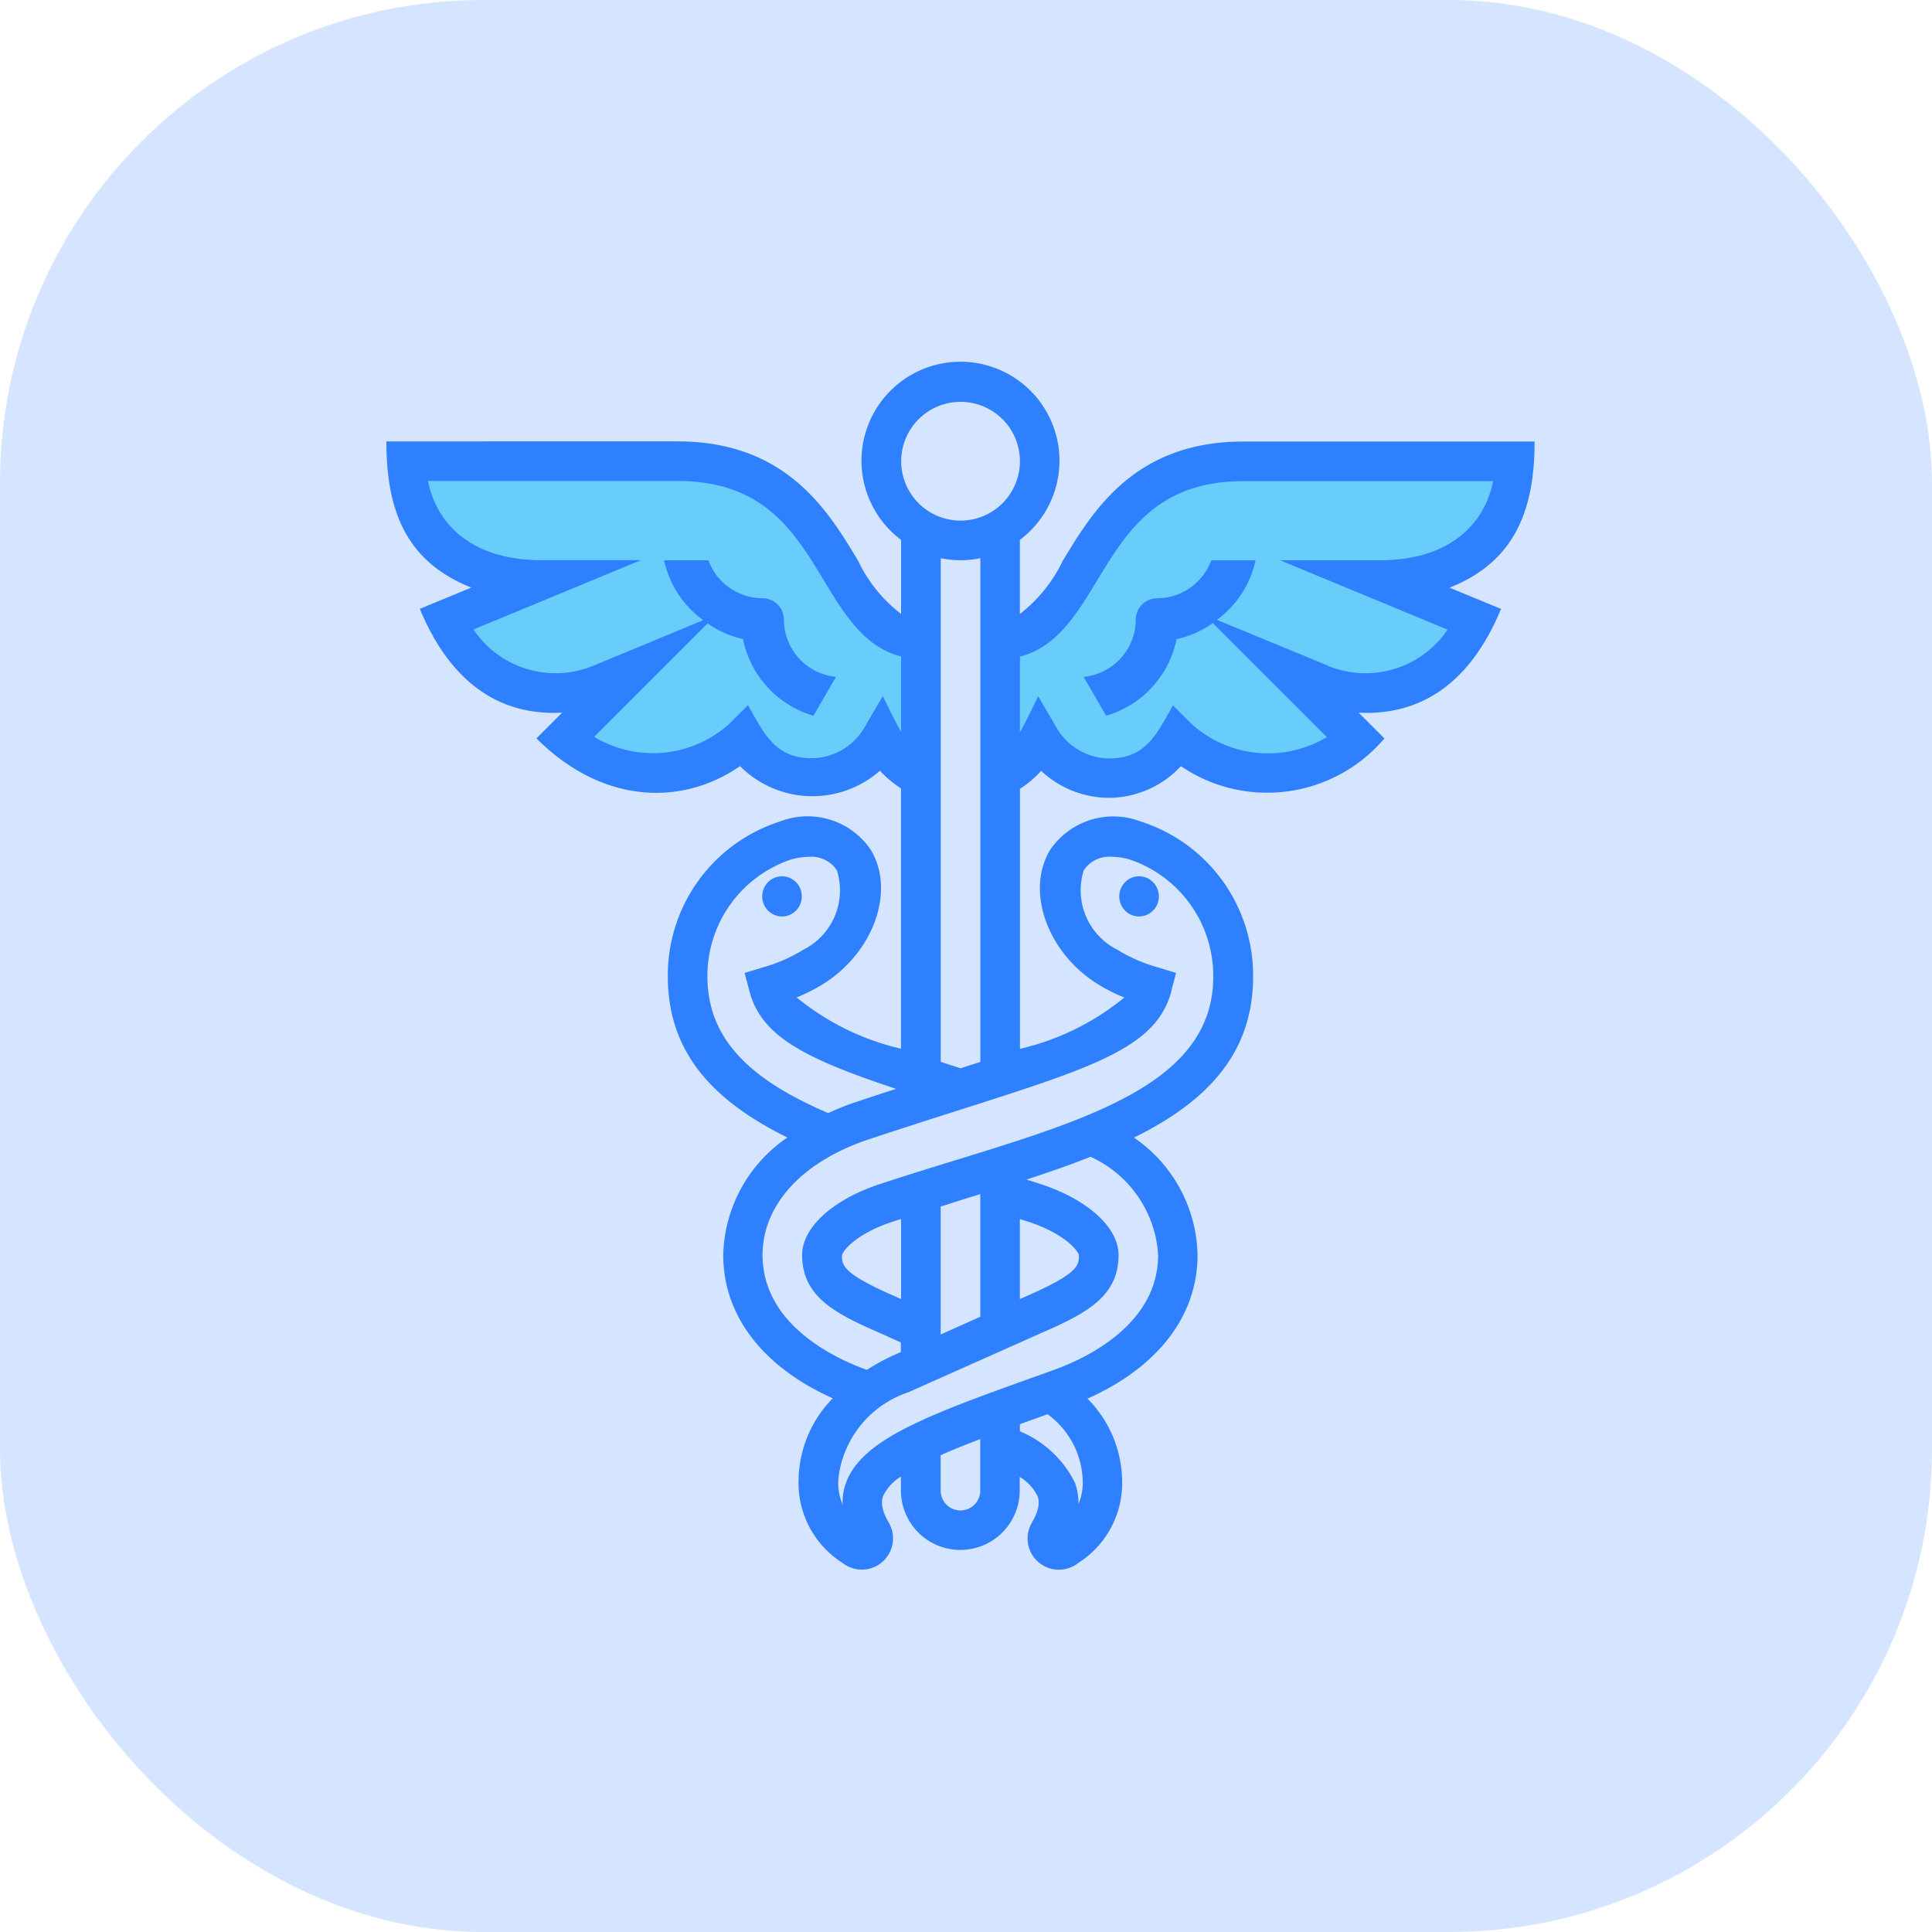
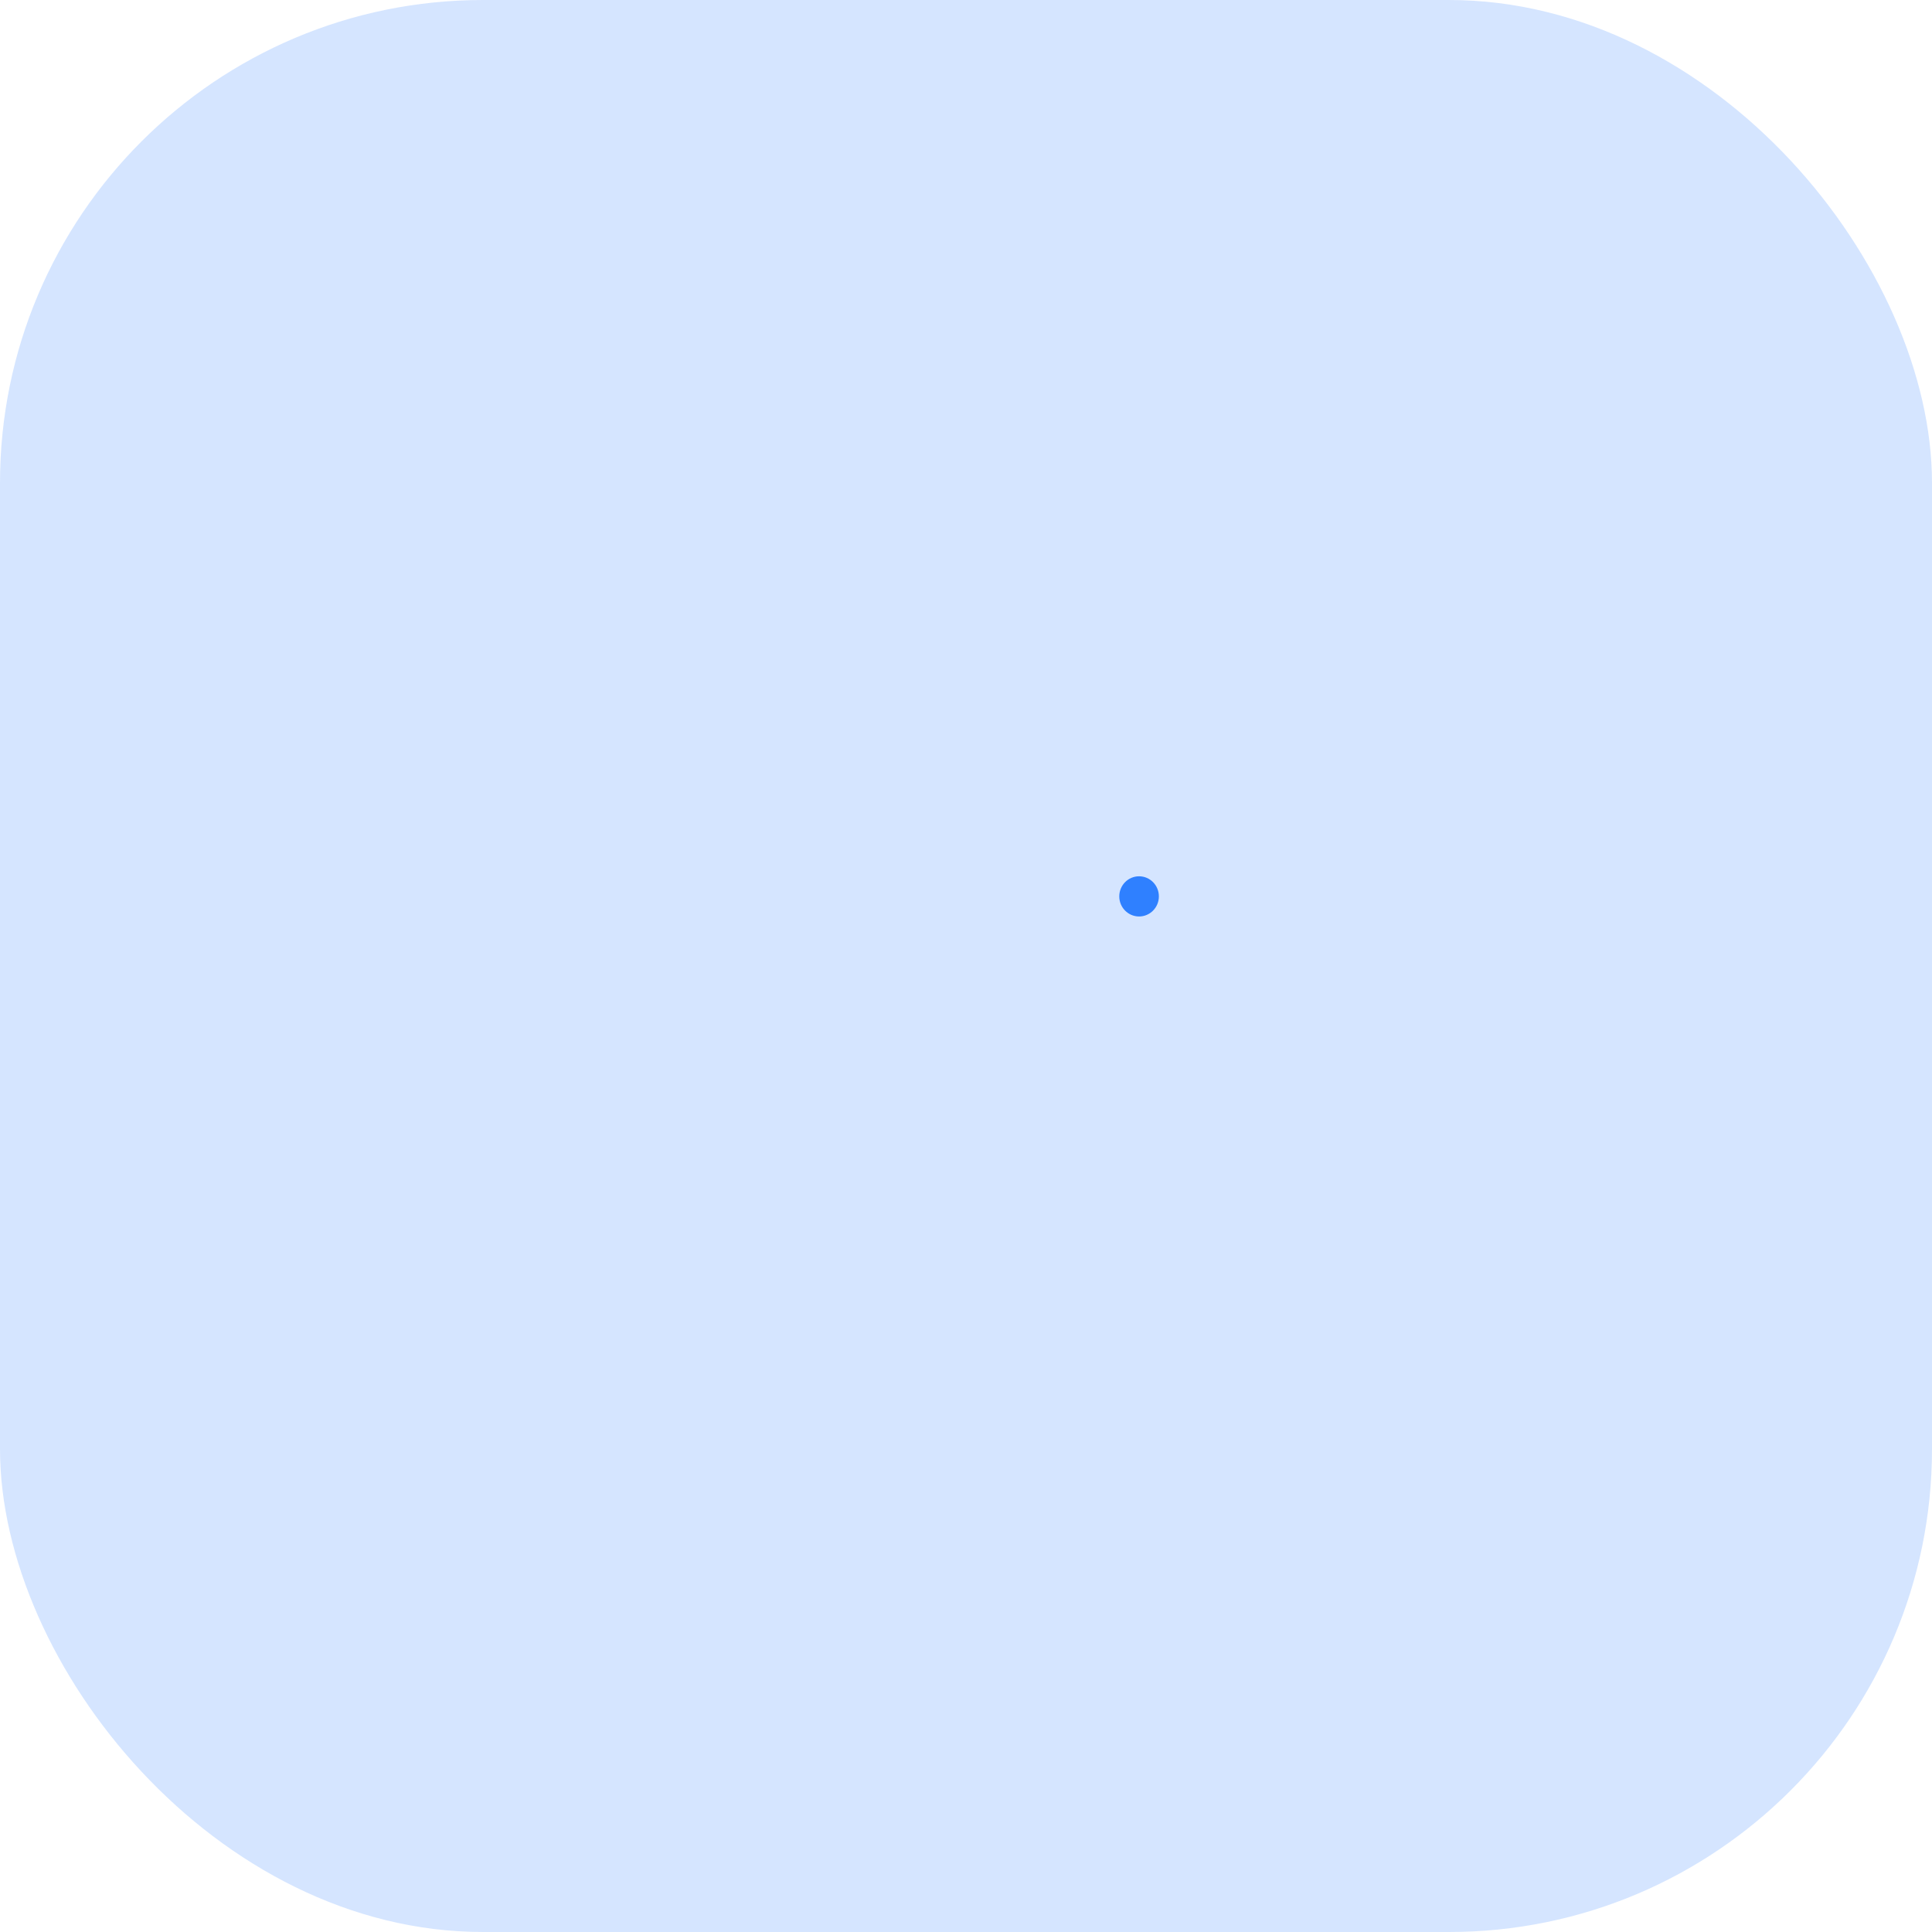
<svg xmlns="http://www.w3.org/2000/svg" width="60" height="60" viewBox="0 0 60 60">
  <g id="Group_37202" data-name="Group 37202" transform="translate(-749 -2458)">
-     <path id="Path_411" data-name="Path 411" d="M557.695,1869.695v3.633l.964-1.355.661,1.355,1.371.421,1.429-.421.805-1.355a3.451,3.451,0,0,0,1.253,1.355,4.493,4.493,0,0,0,2.64,0,4.713,4.713,0,0,0,1.818-.82l-1.139-1.393h2.137l1.514-.948.818-1.062-.818-.671-.972-.432v-.692s.063.526.972,0a6.285,6.285,0,0,0,2.253-2.094,7.672,7.672,0,0,0,0-1.441h-5.9s-3.462-.322-4,0a12.554,12.554,0,0,0-2.052,1.441A14.372,14.372,0,0,0,559.32,1868C559.406,1868.221,557.695,1869.695,557.695,1869.695Z" transform="translate(222.576 608.342)" fill="#78e1fa" />
-     <path id="Path_412" data-name="Path 412" d="M573.44,1869.695v3.633l-.964-1.355-.661,1.355-1.371.421-1.429-.421-.805-1.355a3.45,3.45,0,0,1-1.253,1.355,4.493,4.493,0,0,1-2.64,0,4.713,4.713,0,0,1-1.818-.82l1.139-1.393H561.5l-1.514-.948-.818-1.062.818-.671.972-.432v-.692s-.063.526-.972,0a6.286,6.286,0,0,1-2.253-2.094,7.672,7.672,0,0,1,0-1.441h5.9s3.462-.322,4,0a12.551,12.551,0,0,1,2.052,1.441,14.376,14.376,0,0,1,2.127,2.786C571.729,1868.221,573.44,1869.695,573.44,1869.695Z" transform="translate(203.826 608.342)" fill="#78e1fa" />
    <g id="Group_37201" data-name="Group 37201">
      <rect id="Rectangle_166" data-name="Rectangle 166" width="60" height="60" rx="15" transform="translate(749 2458)" fill="#2f80ff" opacity="0.2" />
      <g id="caduceus" transform="translate(761 2469.25)">
        <g id="Group_250" data-name="Group 250" transform="translate(11.671 15.964)">
          <g id="Group_249" data-name="Group 249">
-             <ellipse id="Ellipse_23" data-name="Ellipse 23" cx="0.615" cy="0.624" rx="0.615" ry="0.624" fill="#2f80ff" />
-           </g>
+             </g>
        </g>
        <g id="Group_252" data-name="Group 252">
          <g id="Group_251" data-name="Group 251" transform="translate(0 0)">
-             <path id="Path_410" data-name="Path 410" d="M47.642,2.462H38.606c-3.377,0-4.67,2.138-5.615,3.7a4.593,4.593,0,0,1-1.334,1.655v-2.3a3.074,3.074,0,1,0-3.689,0v2.3A4.552,4.552,0,0,1,26.63,6.158c-.94-1.56-2.23-3.7-5.61-3.7H11.984c0,2.039.537,3.711,2.638,4.539l-1.6.662c.984,2.375,2.562,3.327,4.422,3.222l-.8.8c2.094,2.094,4.585,2.075,6.321.861a3.174,3.174,0,0,0,4.346.144,3.383,3.383,0,0,0,.654.548v8.085a7.943,7.943,0,0,1-3.241-1.593,5.188,5.188,0,0,0,.875-.45c1.537-.989,2.19-2.884,1.425-4.139a2.368,2.368,0,0,0-2.8-.881,5.014,5.014,0,0,0-3.5,4.821c0,2.456,1.526,3.917,3.713,5a4.532,4.532,0,0,0-1.992,3.648c0,1.894,1.24,3.482,3.4,4.45a3.7,3.7,0,0,0-1.06,2.512,2.938,2.938,0,0,0,1.363,2.6.982.982,0,0,0,.6.209.971.971,0,0,0,.839-1.458c-.264-.455-.228-.689-.179-.824a1.448,1.448,0,0,1,.555-.608v.434a1.844,1.844,0,1,0,3.689,0v-.424a1.458,1.458,0,0,1,.555.6c.049.136.085.369-.177.821a.983.983,0,0,0-.134.491.972.972,0,0,0,.971.971.991.991,0,0,0,.6-.207,2.942,2.942,0,0,0,1.365-2.606,3.683,3.683,0,0,0-1.075-2.5c2.175-.969,3.418-2.563,3.418-4.461A4.52,4.52,0,0,0,35.2,24.08c2.184-1.081,3.7-2.545,3.7-5a5.014,5.014,0,0,0-3.5-4.821,2.371,2.371,0,0,0-2.8.881c-.765,1.255-.113,3.15,1.424,4.139a5.244,5.244,0,0,0,.877.45,7.941,7.941,0,0,1-3.241,1.594V13.248a3.376,3.376,0,0,0,.658-.557,3.094,3.094,0,0,0,2.1.836,3.061,3.061,0,0,0,2.239-.983,4.772,4.772,0,0,0,6.321-.861l-.8-.8c1.829.089,3.417-.8,4.422-3.222L45,7C47.072,6.186,47.642,4.518,47.642,2.462ZM27.4,10.367l-.576.986a1.915,1.915,0,0,1-1.616.945c-1.145,0-1.481-.738-1.994-1.649l-.573.572a3.539,3.539,0,0,1-4.205.412l3.523-3.523a3.049,3.049,0,0,0,1.1.486,3.124,3.124,0,0,0,2.188,2.382l.7-1.208a1.792,1.792,0,0,1-1.619-1.778.663.663,0,0,0-.663-.663,1.793,1.793,0,0,1-1.68-1.179H20.609a3.1,3.1,0,0,0,1.214,1.86L18.413,9.423A3.073,3.073,0,0,1,14.688,8.3l5.2-2.154H16.8c-2.268,0-3.282-1.218-3.524-2.459H21.02c2.686,0,3.637,1.577,4.557,3.1.617,1.022,1.255,2.068,2.392,2.349v2.341C27.781,11.156,27.568,10.707,27.4,10.367Zm-5.447,8.712a3.815,3.815,0,0,1,2.6-3.637,2.13,2.13,0,0,1,.564-.083.944.944,0,0,1,.857.42,2.063,2.063,0,0,1-1.042,2.466,4.877,4.877,0,0,1-1.257.548l-.566.173.151.573c.377,1.419,1.761,2.094,4.551,3.027-.412.134-.833.27-1.283.42a8.572,8.572,0,0,0-.823.332C23.485,22.364,21.954,21.152,21.954,19.079Zm8.474,15.964a.615.615,0,1,1-1.23,0v-1.1c.365-.164.783-.332,1.23-.5Zm3.048.42a1.777,1.777,0,0,0-.109-.668A3.334,3.334,0,0,0,31.657,33.2V32.98l.86-.31a2.648,2.648,0,0,1,1.09,2.016A1.712,1.712,0,0,1,33.475,35.463Zm2.476-7.738c0,2.175-2.272,3.224-3.249,3.573l-.319.115c-3.505,1.253-5.621,2.01-6.123,3.382a1.748,1.748,0,0,0-.108.676,1.7,1.7,0,0,1-.133-.784,3.2,3.2,0,0,1,2.178-2.7l4.179-1.863c1.374-.6,2.346-1.128,2.346-2.4,0-.839-.925-1.695-2.36-2.182-.169-.056-.336-.106-.5-.159.689-.224,1.357-.457,1.991-.708A3.591,3.591,0,0,1,35.951,27.725Zm-7.983,1.369-.223-.1c-1.611-.706-1.611-.955-1.613-1.258.026-.145.434-.659,1.521-1.028.105-.035.209-.065.315-.1v2.485Zm1.23,1.1V26.22c.271-.084.546-.175.813-.257l.417-.129v3.808Zm2.459-1.1V26.609c.1.033.209.064.313.1,1.08.366,1.49.875,1.521,1.024,0,.312-.013.562-1.615,1.264Zm4.7-9.556.151-.573-.566-.173a4.887,4.887,0,0,1-1.26-.549,2.063,2.063,0,0,1-1.04-2.465.944.944,0,0,1,.857-.42,2.13,2.13,0,0,1,.564.083,3.815,3.815,0,0,1,2.6,3.637c0,3.239-3.718,4.383-8.022,5.709-.785.242-1.591.49-2.391.755-1.43.486-2.355,1.342-2.355,2.181,0,1.269.973,1.793,2.343,2.394l.722.322v.3l-.281.125a6.549,6.549,0,0,0-.774.429c-.982-.353-3.239-1.4-3.239-3.569,0-1.546,1.216-2.882,3.25-3.574,1.054-.35,2-.653,2.858-.926C33.983,21.883,35.9,21.271,36.361,19.538ZM29.2,21.727V6.086a3.067,3.067,0,0,0,1.23,0V21.727l-.615.2Zm.615-16.809a1.844,1.844,0,1,1,1.844-1.844A1.846,1.846,0,0,1,29.813,4.918Zm11.4,4.5L37.776,8a3.1,3.1,0,0,0,1.2-1.849H37.6a1.794,1.794,0,0,1-1.68,1.179.663.663,0,0,0-.663.663A1.792,1.792,0,0,1,33.637,9.77l.7,1.208A3.124,3.124,0,0,0,36.523,8.6a3.05,3.05,0,0,0,1.126-.5l3.541,3.54a3.541,3.541,0,0,1-4.205-.412l-.573-.572c-.514.911-.849,1.649-1.994,1.649a1.915,1.915,0,0,1-1.616-.945l-.576-.986c-.163.33-.385.8-.568,1.116V9.142c1.13-.282,1.769-1.325,2.386-2.344.925-1.527,1.879-3.106,4.563-3.106h7.747C46.111,4.932,45.1,6.15,42.829,6.15H39.739l5.2,2.154A3.073,3.073,0,0,1,41.213,9.423Z" transform="translate(-11.984 0)" fill="#2f80ff" />
-           </g>
+             </g>
        </g>
        <g id="Group_254" data-name="Group 254" transform="translate(22.76 15.964)">
          <g id="Group_253" data-name="Group 253">
            <ellipse id="Ellipse_24" data-name="Ellipse 24" cx="0.615" cy="0.624" rx="0.615" ry="0.624" fill="#2f80ff" />
          </g>
        </g>
      </g>
    </g>
  </g>
</svg>